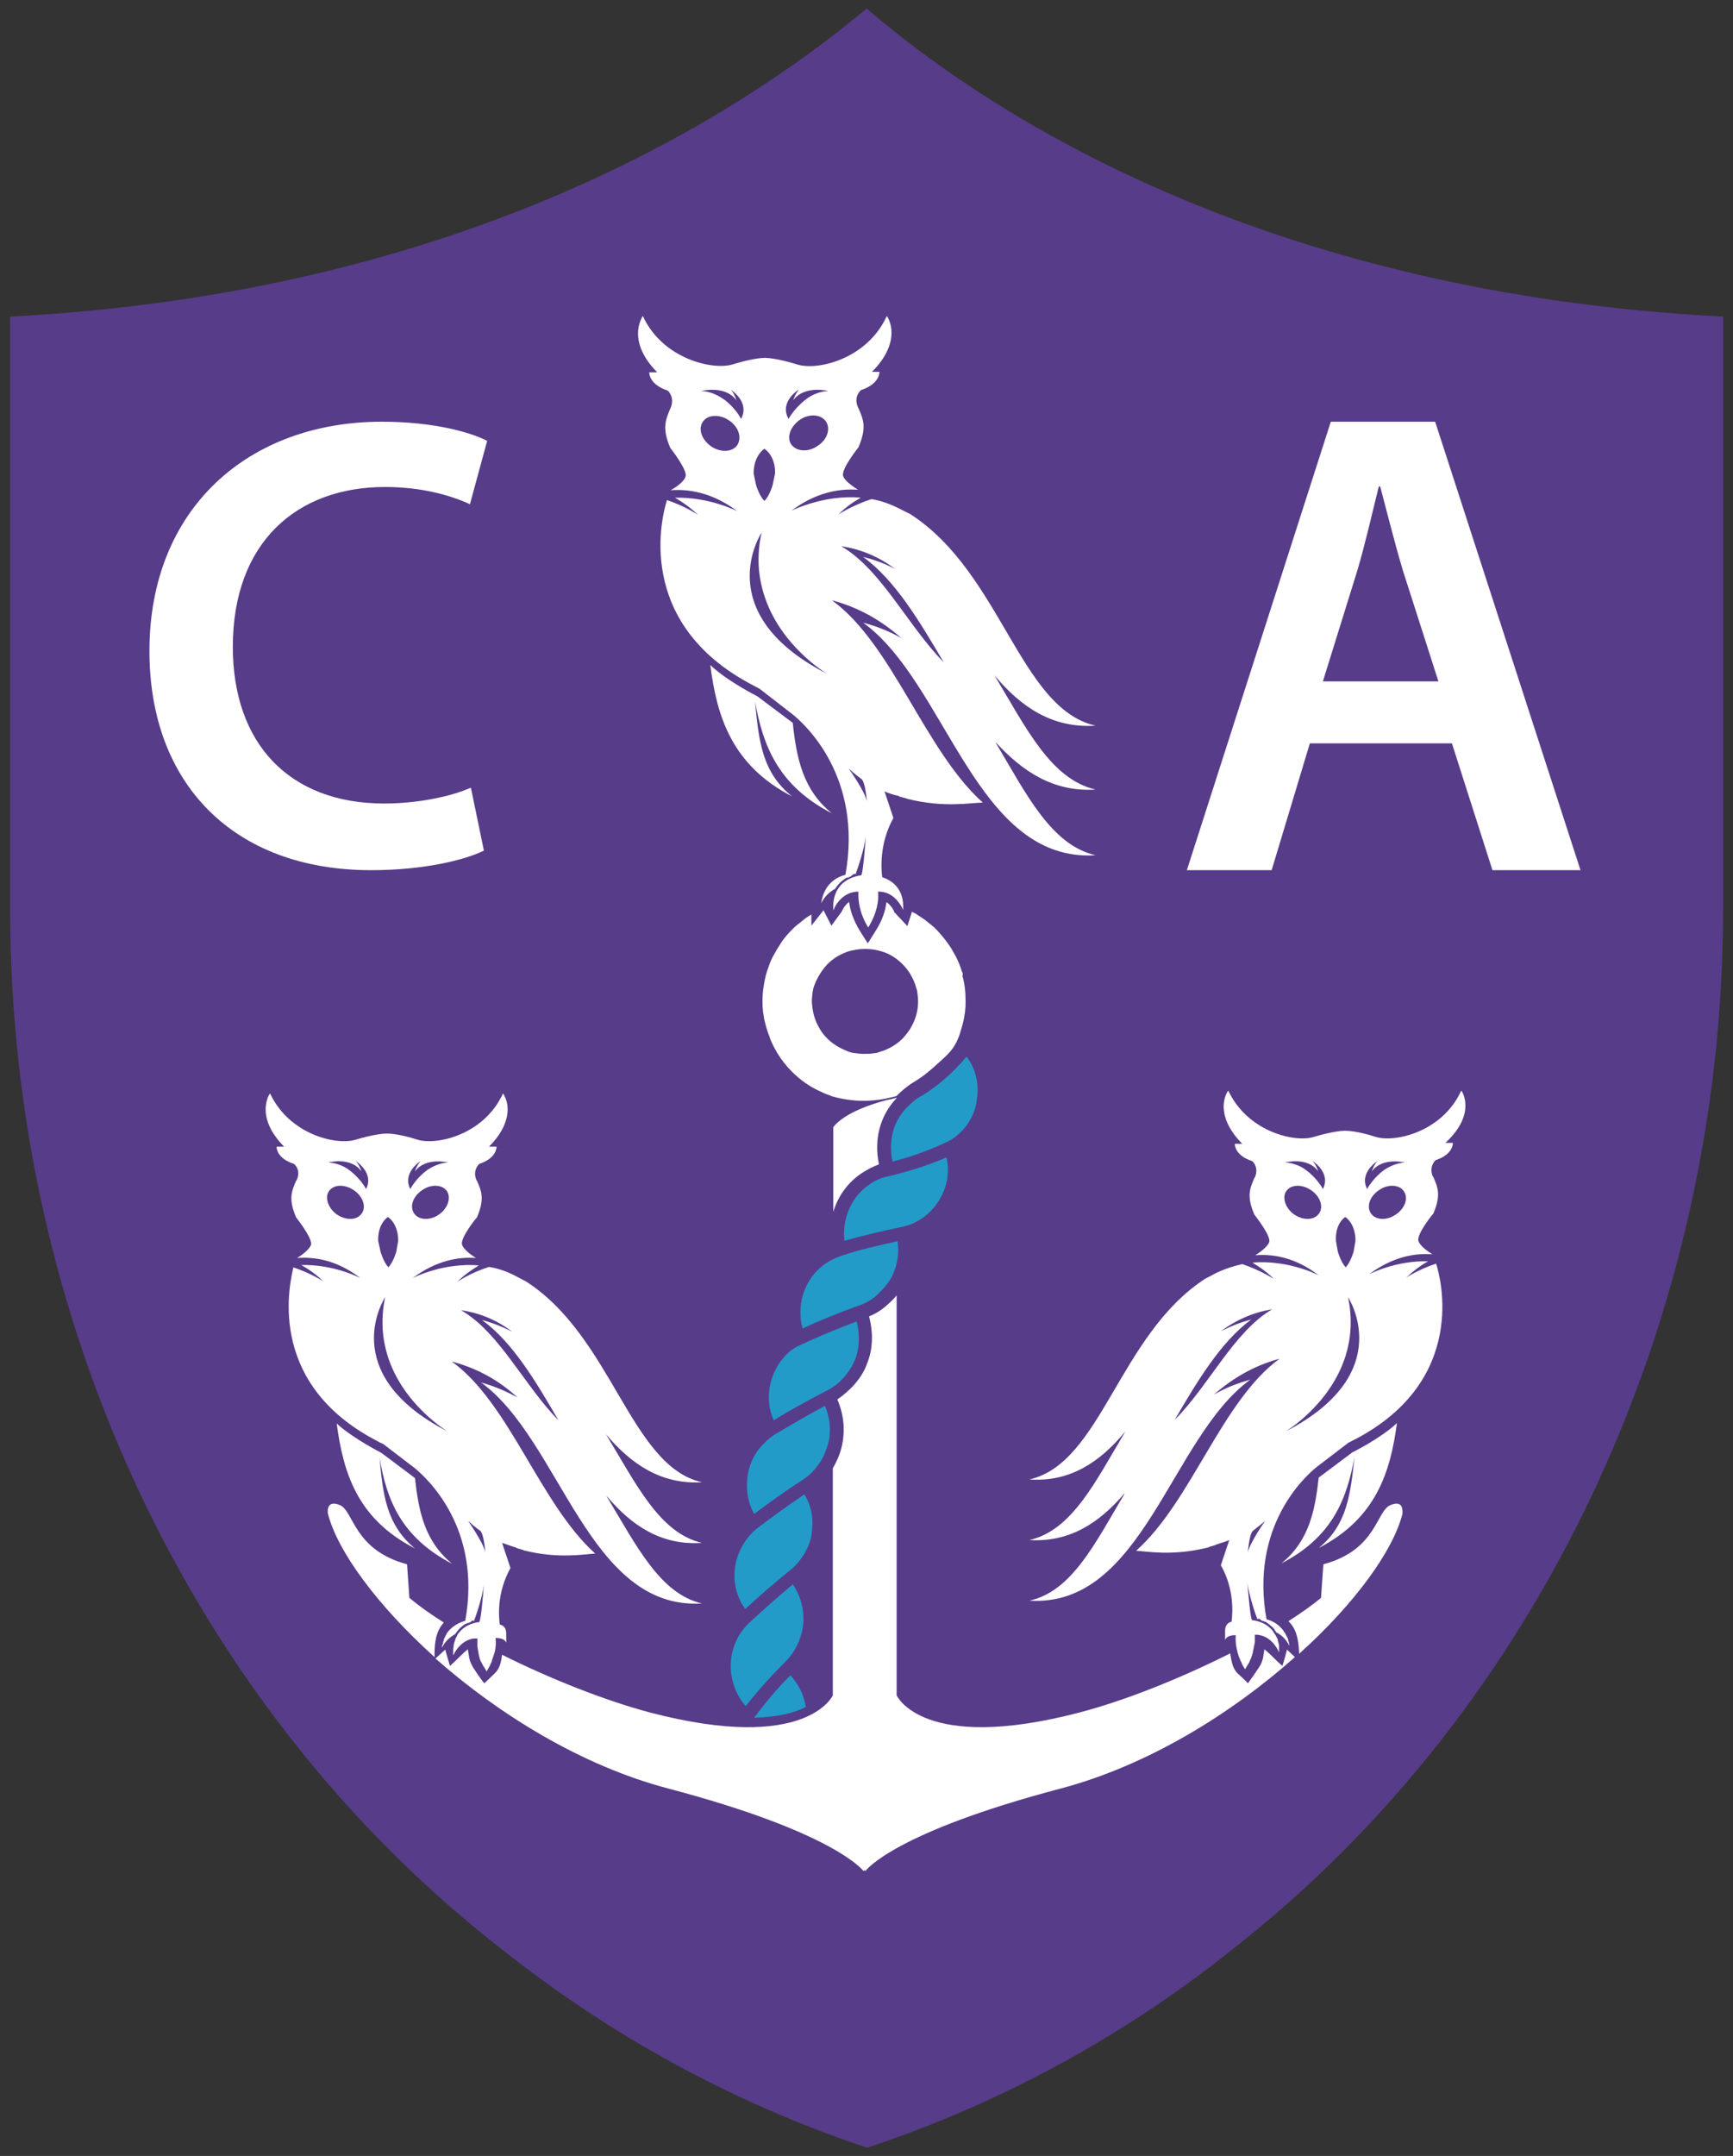
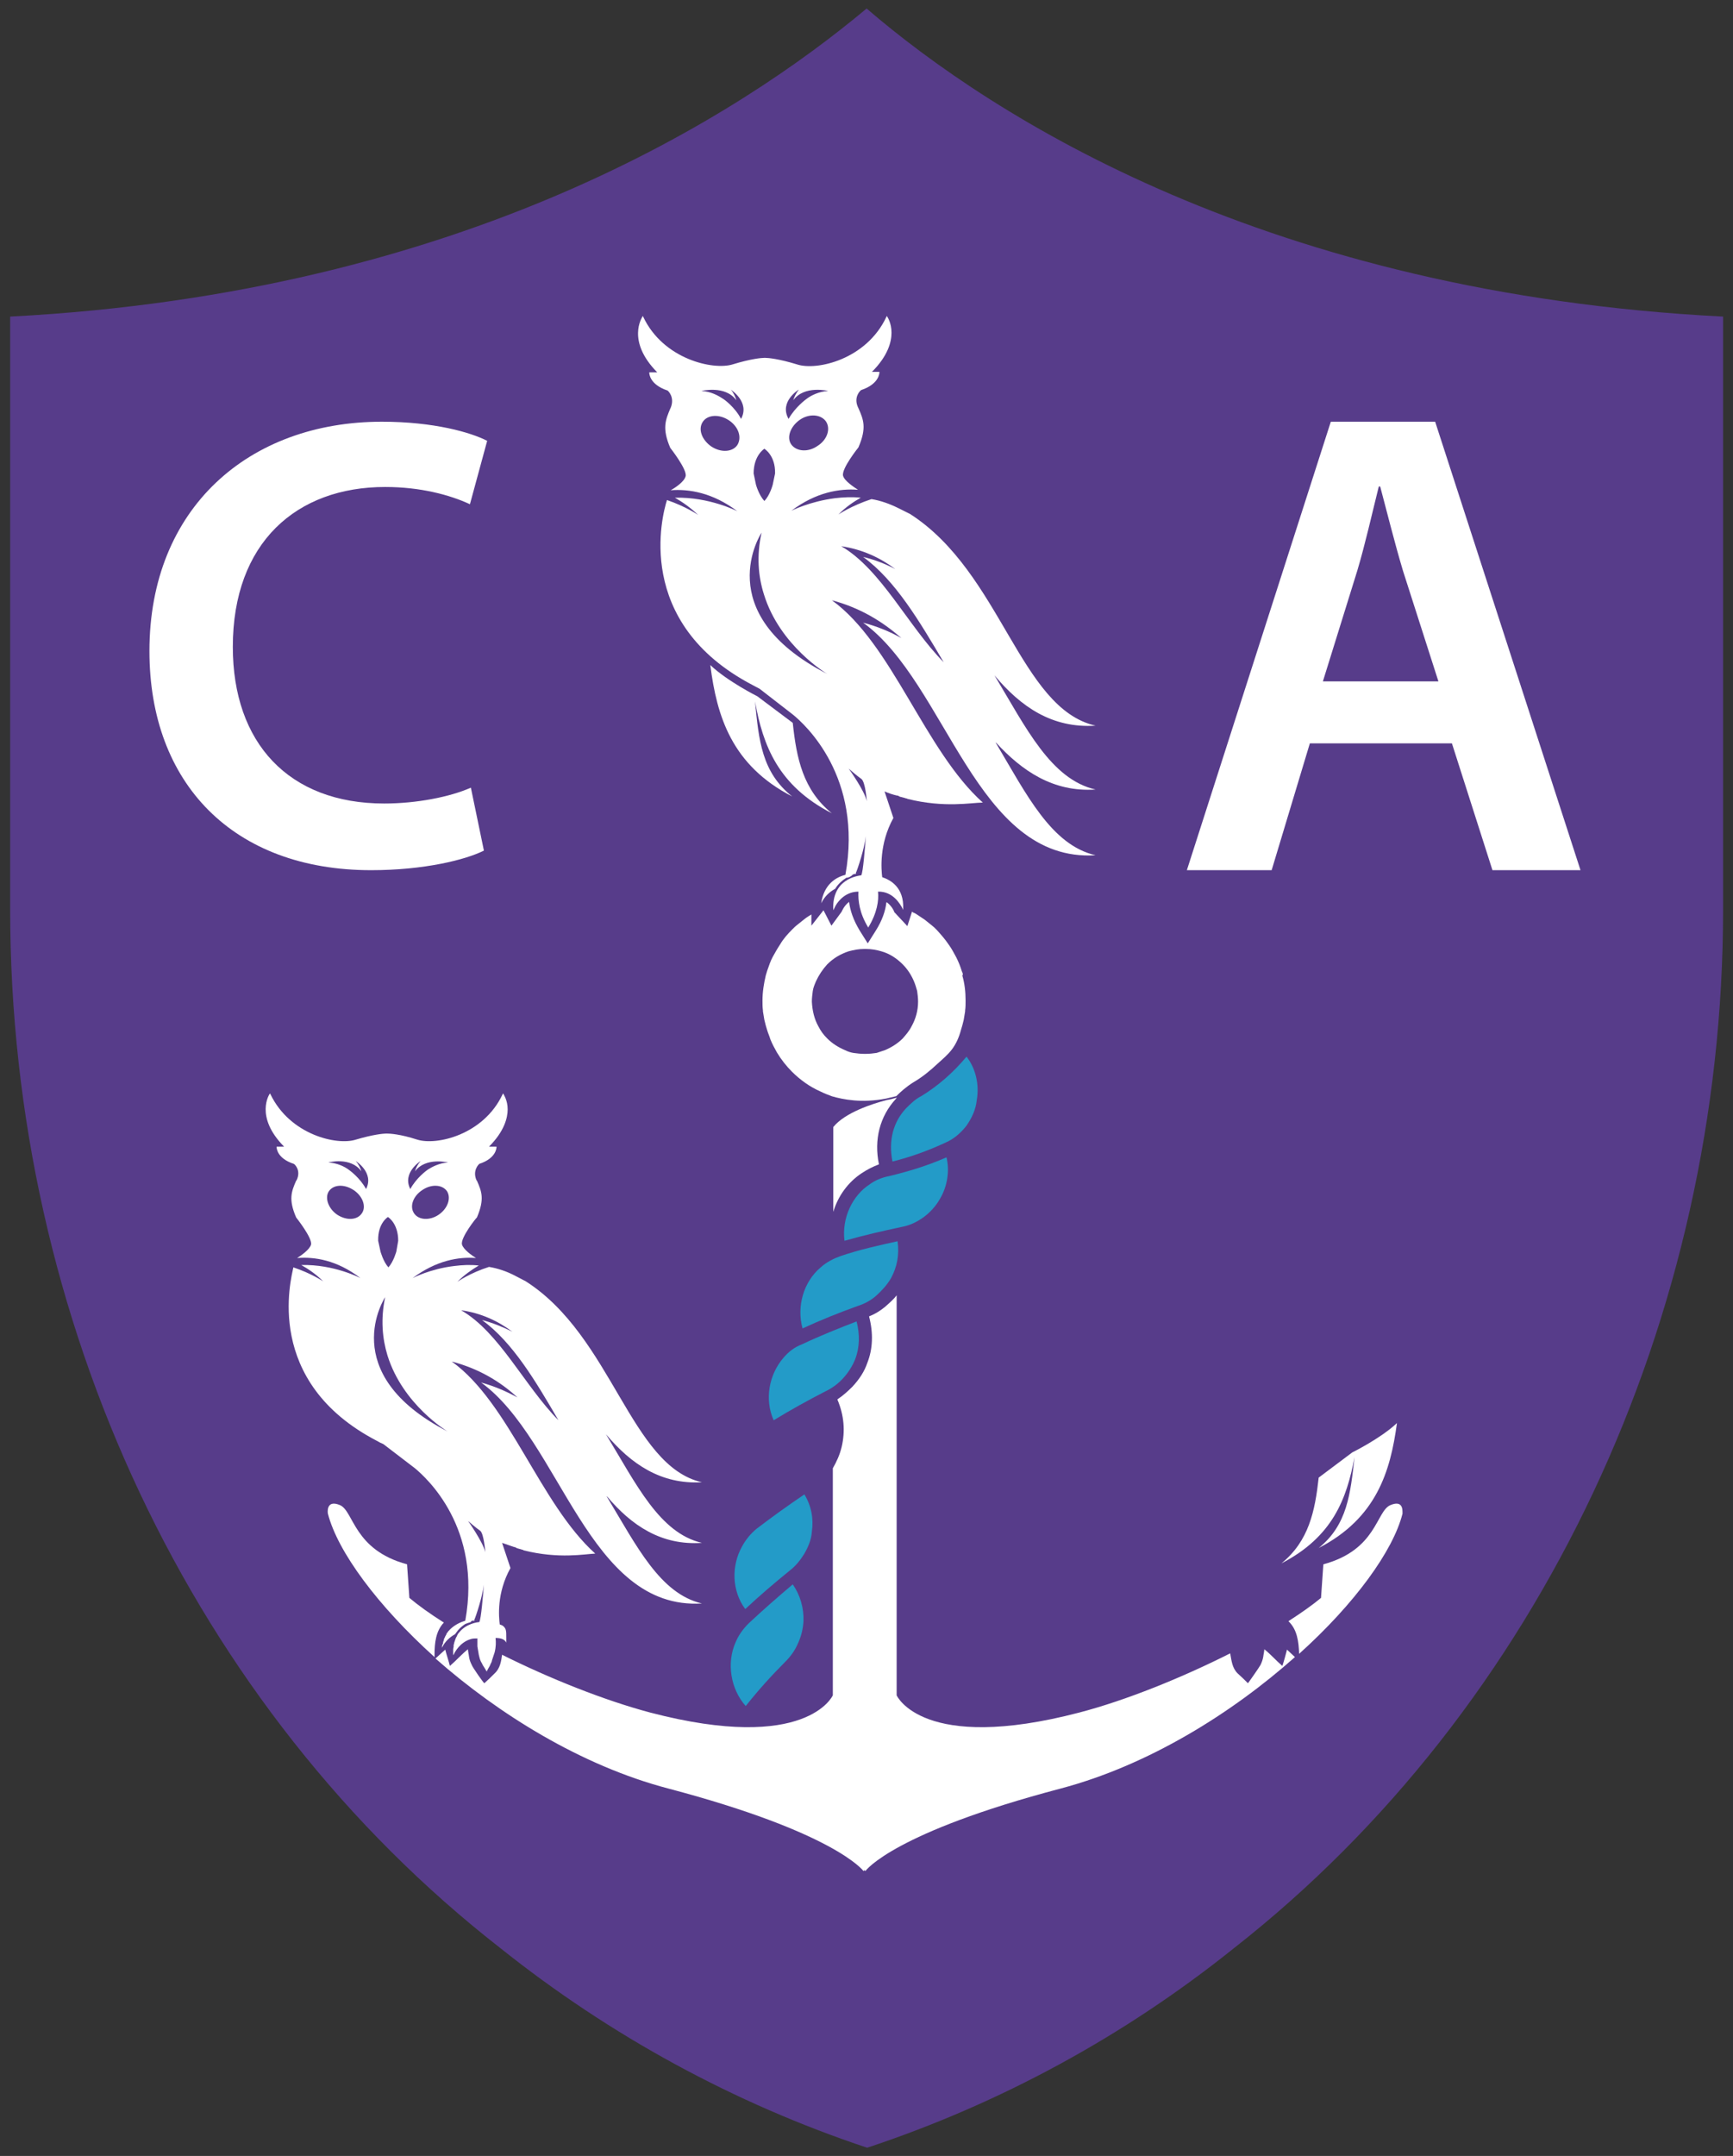
<svg xmlns="http://www.w3.org/2000/svg" xmlns:ns1="http://sodipodi.sourceforge.net/DTD/sodipodi-0.dtd" xmlns:ns2="http://www.inkscape.org/namespaces/inkscape" version="1.1" id="Layer_1" x="0px" y="0px" viewBox="0 0 1608.789 1999.999" xml:space="preserve" width="1608.789" height="1999.999" ns1:docname="ca-logo.svg" ns2:version="1.2.2 (732a01da63, 2022-12-09)">
  <rect x="0" y="0" width="1608.789" height="1999.999" fill="#333333" stroke="none" />
  <ns1:namedview id="namedview56" pagecolor="#ffffff" bordercolor="#000000" borderopacity="0.25" ns2:showpageshadow="2" ns2:pageopacity="0.0" ns2:pagecheckerboard="0" ns2:deskcolor="#d1d1d1" showgrid="false" ns2:zoom="0.2085965" ns2:cx="397.89737" ns2:cy="1184.1042" ns2:window-width="1920" ns2:window-height="1017" ns2:window-x="-8" ns2:window-y="-8" ns2:window-maximized="1" ns2:current-layer="Layer_1" />
  <defs id="defs106">
</defs>
  <style type="text/css" id="style2">
	.st0{fill:#FFFFFF;}
	.st1{fill:#573C8A;}
	.st2{fill:#239BC8;}
</style>
  <g id="g1619" transform="matrix(1.005,0,0,1.005,8.052,6.501)">
    <path id="Purple_Shield" class="st1" d="m 792.95,1976 v 0 C 669.908,1934.986 555.524,1872.553 454.356,1791.892 169.535,1569.96 1.377,1212.225 1.377,833.072 V 285.761 C 421.544,263.887 675.832,98.919 792.494,1.396 909.157,101.653 1163.445,264.343 1583.612,285.761 v 547.311 c 0,376.419 -168.158,736.887 -452.523,959.275 -100.713,80.661 -215.552,143.094 -338.139,183.652" style="stroke:none;stroke-width:4.557" />
    <g id="BOTTOM_OWL" transform="matrix(4.303,0,0,4.303,-15.849,-22.966)">
      <g id="g9">
        <path class="st0" d="m 284.9,335.9 c 12.4,-6.4 15.4,-16.4 16.8,-26.8 -3.5,3.3 -9.6,6.3 -9.6,6.3 l -7.2,5.4 c -0.8,7.2 -2.1,13.6 -8,18.4 11,-5.7 14,-13.8 15.7,-22.8 v 0 c -0.9,7.8 -1.5,14.5 -7.7,19.5 z" id="path7" />
      </g>
      <g id="g13">
-         <path class="st0" d="m 315.6,237.9 -0.1,-0.1 -0.1,0.2 c -4.1,8.7 -14.2,11 -18.3,9.7 -3.7,-1.2 -5.9,-1.3 -6.5,-1.3 v 0 c 0,0 0,0 -0.1,0 0,0 -0.1,0 -0.1,0 v 0 c -0.6,0 -2.8,0.2 -6.5,1.3 -4,1.3 -14.1,-1 -18.3,-9.7 l -0.1,-0.2 -0.1,0.1 c 0,0 -0.9,1.2 -0.9,3.3 0,1.8 0.7,4.7 4,8 h -1.6 v 0.1 c 0,0.1 0,2.4 3.7,3.6 0.2,0.1 1.5,1.4 0.6,3.5 l -0.1,0.1 c -1,2.3 -1.7,4 0,7.9 v 0 c 0,0 3.5,4.4 3.2,5.8 -0.3,1.1 -2.2,2.4 -3,2.9 3.7,-0.3 8.5,0.4 13.6,4.3 0,0 -3.8,-2 -9,-2.6 0.2,0.1 0.5,0.1 0.7,0.2 -0.2,-0.1 -0.5,-0.1 -0.7,-0.2 -1.6,-0.2 -3.4,-0.3 -5.2,-0.1 1.5,0.9 3.1,2 4.6,3.5 0,0 -2.7,-1.8 -6.8,-3.2 -1.8,0.4 -3.7,1 -5.6,1.9 -0.9,0.5 -1.7,0.9 -2.3,1.2 -18.6,12 -22.3,39.6 -37.8,43.1 8.8,0.6 15.2,-3.8 20.6,-10.3 -6.4,10.7 -11.4,21.2 -20.6,23.3 8.7,0.5 15,-3.7 20.4,-10 0,0 0,0.1 0,0.1 -6.3,10.6 -11.3,20.9 -20.4,22.9 24.4,1.5 30.3,-35 47.4,-47.4 -2.9,0.8 -5.4,1.8 -7.8,3.2 3.9,-3.4 8.5,-6.2 14.1,-7.7 -12.4,9 -18.9,30.6 -30.8,41.2 2.3,0.1 7.8,1.2 15.4,-0.7 v 0 c 0.1,0 0.2,0 0.2,-0.1 0.2,-0.1 0.4,-0.1 0.6,-0.2 0,0 0.1,0 0.1,0 0.2,-0.1 0.4,-0.1 0.6,-0.2 0,0 0,0 0,0 0.1,0 0.1,0 0.2,-0.1 0,0 0,0 0,0 0.1,0 0.1,0 0.2,-0.1 0,0 0.1,0 0.1,0 v 0 c 0.8,-0.3 1.7,-0.5 2.6,-0.9 l -1.8,5.4 c 3,5.3 2.5,10.5 2.3,12.1 -0.3,0.1 -0.6,0.2 -0.8,0.4 -0.2,0.2 -0.4,0.5 -0.5,0.8 -0.1,0.4 -0.1,0.9 -0.1,1.6 0,0.3 0,0.6 0,0.9 0,0.1 0,0.2 0,0.2 0,0 0,0 0,0 0.3,-0.6 0.9,-1 2.3,-1 -0.1,1 0,2.3 0.4,3.7 0,0 0,0.1 0,0.1 0.1,0.3 0.2,0.6 0.3,0.9 0,0.1 0.1,0.2 0.1,0.2 0.1,0.3 0.2,0.6 0.4,0.9 0,0.1 0.1,0.2 0.1,0.3 0.2,0.4 0.4,0.8 0.7,1.2 0.2,-0.3 0.4,-0.7 0.6,-1 0.1,-0.1 0.1,-0.2 0.2,-0.3 0.1,-0.2 0.2,-0.4 0.3,-0.7 0.1,-0.1 0.1,-0.3 0.2,-0.4 0.1,-0.2 0.1,-0.4 0.2,-0.6 0,-0.1 0.1,-0.3 0.1,-0.4 0.1,-0.2 0.1,-0.4 0.1,-0.5 0,-0.1 0.1,-0.3 0.1,-0.4 0,-0.2 0.1,-0.3 0.1,-0.5 0,-0.1 0,-0.2 0.1,-0.4 0,-0.2 0,-0.3 0.1,-0.5 0,-0.1 0,-0.2 0,-0.3 0,-0.2 0,-0.3 0,-0.4 0,-0.1 0,-0.2 0,-0.3 0,0 0,0 0,0 v 0 c 0,-0.2 0,-0.5 0,-0.7 0.4,0 0.7,0 1.1,0.1 0,0 0,0 0,0 2.9,0.6 4.1,3.7 4.1,3.7 0,-0.4 0,-0.7 0,-1 0,-0.1 0,-0.2 0,-0.3 0,-0.2 0,-0.4 -0.1,-0.6 0,-0.1 0,-0.2 -0.1,-0.3 0,-0.2 -0.1,-0.4 -0.1,-0.5 0,-0.1 0,-0.2 -0.1,-0.3 -0.1,-0.2 -0.2,-0.4 -0.3,-0.6 -0.1,-0.1 -0.1,-0.2 -0.2,-0.3 -0.1,-0.1 -0.1,-0.2 -0.2,-0.3 -0.1,-0.1 -0.1,-0.2 -0.2,-0.3 0,-0.1 -0.1,-0.1 -0.1,-0.2 -0.1,-0.1 -0.2,-0.2 -0.3,-0.3 0,0 0,0 0,0 v 0 c -1.6,-1.7 -3.8,-1.9 -4.1,-1.9 -0.4,-0.6 -0.8,-5.7 -1,-8 0.3,2.4 1.7,6.8 2.1,7.6 0,0 -0.1,0 -0.1,0 v 0.1 c 0,0 0.1,0 0.1,0 0.1,0 0.1,0 0.2,0 0,0 0.1,0 0.1,0 0,0 0.1,0 0.1,0 0,0 0.1,0 0.1,0 0,0 0.1,0 0.1,0.1 0,0 0.1,0 0.1,0.1 0,0 0.1,0 0.1,0.1 0.1,0 0.1,0 0.2,0.1 0,0 0.1,0 0.1,0 0.1,0 0.1,0.1 0.2,0.1 0,0 0.1,0 0.1,0 0.1,0 0.1,0.1 0.2,0.1 0,0 0,0 0.1,0 0.1,0 0.2,0.1 0.2,0.1 0,0 0,0 0,0 0.5,0.3 0.9,0.7 1.4,1.1 v 0 c 0.1,0.1 0.3,0.3 0.4,0.5 0.1,0.2 0.3,0.4 0.4,0.6 1.2,0.6 2.2,1.6 2.8,2.9 0,-0.3 -0.1,-0.5 -0.1,-0.8 0,-0.1 0,-0.1 -0.1,-0.2 0,-0.2 -0.1,-0.3 -0.1,-0.5 0,-0.1 -0.1,-0.2 -0.1,-0.2 -0.1,-0.1 -0.1,-0.3 -0.2,-0.4 0,-0.1 -0.1,-0.1 -0.1,-0.2 -0.1,-0.2 -0.1,-0.3 -0.2,-0.4 0,0 0,-0.1 -0.1,-0.1 -0.3,-0.6 -0.7,-1 -1.1,-1.4 0,0 0,0 0,0 -0.9,-0.8 -1.9,-1.3 -2.8,-1.5 -3.6,-20 8.3,-30.7 10.8,-32.7 l 6.8,-5.2 c 0.5,-0.2 0.9,-0.5 1.4,-0.7 24.3,-12.7 18.4,-34.7 17.4,-37.7 -3.9,1.3 -6.4,3 -6.4,3 1.6,-1.5 3.2,-2.7 4.7,-3.5 -7.1,-0.2 -12.7,2.8 -12.7,2.8 5.1,-3.8 9.9,-4.6 13.6,-4.3 -0.8,-0.5 -2.7,-1.8 -3,-2.9 -0.4,-1.4 3.1,-5.8 3.2,-5.8 v 0 c 1.7,-4 1,-5.6 0,-7.9 l -0.1,-0.1 c -0.9,-2.1 0.5,-3.4 0.6,-3.5 3.7,-1.2 3.7,-3.5 3.7,-3.6 V 249 h -1.6 c 6.8,-6.3 3.5,-11.1 3.5,-11.1 z M 254,308.4 c 4.9,-8.4 9.9,-16.7 16.4,-21.5 -2.4,0.6 -4.5,1.5 -6.5,2.5 3.1,-2.3 6.7,-4 11,-4.7 -8.2,4.8 -13.6,16.4 -20.9,23.7 z m 15.7,28.4 c 0,0 0.3,-4 1.1,-4.6 0.8,-0.6 2.6,-2.1 2.6,-2.1 0,0 -3.2,4.5 -3.7,6.7 z m 20.9,-71.9 v 0 0 0 0 c 0,0 2.2,1.3 2.2,5.1 l -0.4,2.3 c 0,0 -0.6,2.2 -1.7,3.4 v 0 c 0,0 0,0 0,0 0,0 0,0 0,0 v 0 c -1.1,-1.2 -1.7,-3.4 -1.7,-3.4 l -0.4,-2.3 c -0.2,-3.8 2,-5.1 2,-5.1 z m -5.8,-9.8 c -0.2,-0.7 -0.6,-1.5 -1.2,-2.2 0,0 4,2.5 2.2,6 -1.3,-2.4 -3.5,-4 -3.8,-4.2 -0.8,-0.6 -2.4,-1.4 -4.3,-1.5 0,0 4.8,-1.3 7.1,1.9 z m 0.2,9 c -1,1.5 -3.3,1.6 -5.3,0.3 -1.9,-1.3 -2.7,-3.6 -1.8,-5 1,-1.5 3.3,-1.6 5.3,-0.3 2,1.3 2.8,3.6 1.8,5 z m -7.2,46.8 c 0,0 9.6,-5.7 12.9,-16.3 1.1,-3.6 1.5,-7.8 0.5,-12.5 0,0 10.8,16.3 -13.4,28.8 z m 19.7,-58 c -0.6,0.7 -1,1.5 -1.2,2.2 2.3,-3.1 7.1,-1.9 7.1,-1.9 -1.9,0.1 -3.5,1 -4.3,1.5 -0.3,0.2 -2.5,1.8 -3.8,4.2 -1.8,-3.5 2.2,-6 2.2,-6 z m 3.9,11.5 c -1.9,1.3 -4.3,1.2 -5.3,-0.3 -1,-1.5 -0.2,-3.7 1.8,-5 1.9,-1.3 4.3,-1.2 5.3,0.3 1,1.5 0.2,3.7 -1.8,5 z" id="path11" />
-       </g>
+         </g>
      <g id="g17">
        <path class="st0" d="m 300.3,326.7 c -3.1,1.3 -2.9,9.6 -14.4,12.7 l -0.5,7.2 c -1.8,1.5 -4.2,3.2 -7,5 1.9,1.8 2.2,4.4 2.3,7 11.9,-10.7 20.2,-22.1 22.2,-30.1 -0.1,0 0.5,-3.1 -2.6,-1.8 z" id="path15" />
      </g>
      <g id="g21">
-         <path class="st0" d="m 98.9,339.3 c -5.9,-4.8 -7.2,-11.2 -8,-18.4 l -7.2,-5.4 c 0,0 -6.1,-3.1 -9.6,-6.3 1.4,10.4 4.3,20.4 16.8,26.8 -6.2,-5.1 -6.9,-11.7 -7.6,-19.5 v 0 c 1.5,9 4.6,17.1 15.6,22.8 z" id="path19" />
-       </g>
+         </g>
      <g id="g25">
        <path class="st0" d="m 82.7,312.9 c 0.5,0.3 0.9,0.5 1.4,0.7 l 6.8,5.2 c 2.4,2 14.4,12.7 10.8,32.7 -1,0.3 -2.1,0.8 -3.1,1.7 0,0 0,0 0,0 -0.1,0.1 -0.2,0.2 -0.3,0.3 0,0 0,0.1 -0.1,0.1 -0.1,0.1 -0.2,0.2 -0.3,0.4 0,0 -0.1,0.1 -0.1,0.1 -0.1,0.1 -0.1,0.2 -0.2,0.4 0,0.1 -0.1,0.1 -0.1,0.2 -0.1,0.1 -0.1,0.2 -0.2,0.4 0,0.1 -0.1,0.1 -0.1,0.2 -0.1,0.1 -0.1,0.3 -0.1,0.4 0,0.1 -0.1,0.1 -0.1,0.2 0,0.1 -0.1,0.3 -0.1,0.5 0,0.1 0,0.1 -0.1,0.2 -0.1,0.2 -0.1,0.5 -0.1,0.7 0.6,-1.3 1.7,-2.3 2.8,-2.9 0.2,-0.3 0.4,-0.5 0.6,-0.8 0.5,-0.6 1,-1 1.6,-1.4 0,0 0,0 0,0 0.1,0 0.2,-0.1 0.2,-0.1 0,0 0,0 0.1,0 0.1,0 0.1,-0.1 0.2,-0.1 0,0 0.1,0 0.1,0 0.1,0 0.1,-0.1 0.2,-0.1 0,0 0.1,0 0.1,0 0.1,0 0.1,0 0.2,-0.1 0,0 0.1,0 0.1,-0.1 0,0 0.1,0 0.1,-0.1 0,0 0.1,0 0.1,-0.1 0,0 0.1,0 0.1,0 0.1,0 0.1,0 0.1,0 0,0 0.1,0 0.1,0 0.1,0 0.1,0 0.2,0 0,0 0.1,0 0.1,0 v -0.1 c 0,0 0,0 -0.1,0 0.4,-0.8 1.8,-5.2 2.1,-7.6 -0.2,2.3 -0.6,7.4 -1,8 -0.3,0 -2.8,0.3 -4.3,2.2 v 0 c 0,0 0,0 0,0 -0.2,0.2 -0.4,0.5 -0.5,0.8 0,0.1 -0.1,0.1 -0.1,0.2 -0.1,0.1 -0.1,0.2 -0.2,0.4 0,0.1 -0.1,0.2 -0.1,0.3 0,0.1 -0.1,0.2 -0.1,0.3 -0.1,0.2 -0.1,0.5 -0.2,0.7 0,0.1 0,0.2 0,0.3 0,0.2 -0.1,0.4 -0.1,0.7 0,0.1 0,0.2 0,0.3 0,0.3 0,0.7 0,1 0,0 0,0 0,-0.1 0,0 0,0 0,0 0,0 0,-0.1 0.1,-0.1 0,0 0,0 0,0 0.3,-0.7 1.4,-2.6 3.5,-3.3 0.5,-0.2 1,-0.2 1.6,-0.2 0,0.5 0,1.1 0,1.7 0,0 0,0 0,0 0.1,0.6 0.2,1.2 0.3,1.8 0,0.1 0.1,0.3 0.1,0.4 0,0.1 0.1,0.3 0.1,0.4 0.1,0.2 0.1,0.4 0.2,0.5 0,0.1 0.1,0.3 0.2,0.4 0.1,0.2 0.2,0.4 0.3,0.6 0.1,0.1 0.1,0.2 0.2,0.3 0.2,0.3 0.4,0.7 0.6,1 0.2,-0.4 0.4,-0.8 0.6,-1.1 0,-0.1 0.1,-0.1 0.1,-0.2 0.1,-0.3 0.3,-0.6 0.4,-0.9 0,0 0,-0.1 0,-0.1 0.1,-0.3 0.2,-0.6 0.3,-0.9 0,0 0,0 0,0 0.1,-0.3 0.2,-0.6 0.3,-0.9 v 0 0 c 0.3,-1.2 0.3,-2.2 0.2,-3.1 1.4,0 2,0.4 2.3,1 0,0 0,0 0,0 0,-0.1 0,-0.2 0,-0.2 0,-0.3 0,-0.6 0,-0.9 0,-0.7 0,-1.2 -0.1,-1.6 -0.1,-0.4 -0.3,-0.6 -0.5,-0.8 -0.2,-0.2 -0.5,-0.3 -0.8,-0.4 -0.2,-1.6 -0.7,-6.7 2.3,-12.1 l -1.8,-5.4 c 0.9,0.3 1.7,0.6 2.6,0.9 v 0 c 0,0 0.1,0 0.1,0 0.1,0 0.1,0 0.2,0.1 0,0 0,0 0,0 0.1,0 0.1,0 0.2,0.1 0,0 0,0 0,0 0.2,0.1 0.4,0.1 0.6,0.2 0,0 0.1,0 0.1,0 0.2,0.1 0.4,0.1 0.6,0.2 0.1,0 0.2,0 0.2,0.1 v 0 c 7.6,1.9 13.1,0.8 15.4,0.7 -11.9,-10.7 -18.4,-32.3 -30.8,-41.2 5.7,1.5 10.3,4.2 14.1,7.7 -2.4,-1.3 -4.9,-2.4 -7.8,-3.2 17.1,12.4 23,48.9 47.4,47.4 -9,-2.1 -14,-12.3 -20.4,-22.9 0,0 0,-0.1 0,-0.1 5.3,6.3 11.7,10.6 20.4,10 -9.1,-2.1 -14.1,-12.6 -20.6,-23.3 5.4,6.4 11.8,10.8 20.6,10.3 -15.4,-3.5 -19.2,-31.2 -37.8,-43.1 -0.6,-0.3 -1.3,-0.7 -2.3,-1.2 -1.9,-1 -3.8,-1.6 -5.6,-1.9 -4.1,1.3 -6.8,3.2 -6.8,3.2 1.5,-1.5 3.1,-2.6 4.6,-3.5 -1.8,-0.2 -3.6,-0.1 -5.2,0.1 -0.2,0.1 -0.5,0.1 -0.7,0.2 0.2,-0.1 0.5,-0.1 0.7,-0.2 -5.2,0.6 -9,2.6 -9,2.6 5.1,-3.8 9.9,-4.6 13.6,-4.3 -0.8,-0.5 -2.7,-1.8 -3,-2.9 -0.4,-1.4 3.1,-5.8 3.2,-5.8 v 0 c 1.7,-4 1,-5.6 0,-7.9 l -0.1,-0.1 c -0.9,-2.1 0.5,-3.4 0.6,-3.5 3.7,-1.2 3.7,-3.5 3.7,-3.6 v -0.1 h -1.6 c 3.3,-3.3 4,-6.2 4,-8 0,-2 -0.9,-3.2 -0.9,-3.3 l -0.1,-0.1 -0.1,0.2 c -4.1,8.7 -14.2,11 -18.3,9.7 -3.7,-1.2 -5.9,-1.3 -6.5,-1.3 v 0 c 0,0 0,0 -0.1,0 -0.1,0 -0.1,0 -0.1,0 v 0 c -0.6,0 -2.8,0.2 -6.5,1.3 -4,1.3 -14.1,-1 -18.3,-9.7 l -0.1,-0.2 -0.1,0.1 c 0,0 -3.3,4.8 3.1,11.3 h -1.6 v 0.1 c 0,0.1 0,2.4 3.7,3.6 0.2,0.1 1.6,1.4 0.6,3.5 l -0.1,0.1 c -1,2.3 -1.7,4 0,7.9 v 0 c 0,0 3.5,4.4 3.2,5.8 -0.3,1.1 -2.2,2.4 -3,2.9 3.7,-0.3 8.5,0.4 13.6,4.3 0,0 -5.7,-3 -12.7,-2.8 1.6,0.9 3.2,2 4.7,3.5 0,0 -2.5,-1.7 -6.4,-3 -0.5,2.5 -6.5,24.5 17.9,37.2 z m 22.2,19.3 c 0.8,0.6 1.1,4.6 1.1,4.6 -0.5,-2.2 -3.7,-6.7 -3.7,-6.7 0,0 1.7,1.5 2.6,2.1 z m 6.9,-42.7 c -2,-1 -4.2,-1.9 -6.5,-2.5 6.6,4.8 11.5,13.1 16.4,21.5 -7.3,-7.4 -12.7,-18.9 -20.9,-23.6 4.3,0.6 7.9,2.3 11,4.6 z M 96,264.4 c -1.9,1.3 -4.3,1.2 -5.3,-0.3 -1,-1.5 -0.2,-3.7 1.8,-5 1.9,-1.3 4.3,-1.2 5.3,0.3 0.9,1.5 0.1,3.7 -1.8,5 z m -3.9,-11.5 c -0.6,0.7 -1,1.5 -1.2,2.2 2.3,-3.1 7.1,-1.9 7.1,-1.9 -1.9,0.1 -3.5,1 -4.3,1.5 -0.3,0.2 -2.5,1.8 -3.8,4.2 -1.8,-3.5 2.2,-6 2.2,-6 z m -7,12 v 0 0 0 0 c 0,0 2.2,1.3 2.2,5.1 l -0.4,2.3 c 0,0 -0.6,2.2 -1.7,3.4 v 0 c 0,0 0,0 0,0 0,0 0,0 0,0 v 0 c -1.1,-1.2 -1.7,-3.4 -1.7,-3.4 L 83,270 c -0.1,-3.8 2.1,-5.1 2.1,-5.1 z m -0.6,17.2 c -1,4.7 -0.6,8.9 0.5,12.5 3.3,10.6 12.9,16.3 12.9,16.3 C 73.7,298.4 84.5,282.1 84.5,282.1 Z m -5.1,-27 c -0.2,-0.7 -0.6,-1.5 -1.2,-2.2 0,0 4,2.5 2.2,6 -1.3,-2.4 -3.5,-4 -3.8,-4.2 -0.8,-0.6 -2.4,-1.4 -4.3,-1.5 0,0 4.8,-1.3 7.1,1.9 z m 0.1,9 c -1,1.5 -3.3,1.6 -5.3,0.3 -1.9,-1.3 -2.7,-3.6 -1.8,-5 1,-1.5 3.3,-1.6 5.3,-0.3 2,1.3 2.8,3.6 1.8,5 z" id="path23" />
      </g>
      <g id="g29">
        <path class="st0" d="m 97.1,351.9 c -3,-1.9 -5.5,-3.7 -7.4,-5.3 l -0.5,-7.2 C 77.7,336.3 77.8,328 74.8,326.7 c -3.1,-1.3 -2.6,1.8 -2.6,1.8 2.1,8.2 10.7,19.8 22.9,30.8 0,-0.2 0,-0.4 0,-0.5 0,-2.6 0.3,-5.1 2,-6.9 z" id="path27" />
      </g>
      <g id="g33">
        <path class="st0" d="m 277.1,361.2 c -1.3,-1.1 -2.5,-2.5 -3.9,-3.6 0.1,0.1 -0.2,1.4 -0.2,1.6 -0.1,0.6 -0.3,1.2 -0.6,1.8 -0.2,0.4 -2.7,4 -2.7,3.9 -0.7,-0.7 -1.4,-1.4 -2.2,-2.1 -1.2,-1.2 -1.3,-2.7 -1.6,-4.3 -10.3,5.2 -22.4,10.1 -32.4,12.7 -33.7,8.8 -39.2,-3.7 -39.2,-3.7 v -85.8 c -0.6,0.8 -1.4,1.5 -2.3,2.3 0,0 0,0 -0.1,0.1 -1.1,0.9 -2.2,1.6 -3.5,2.1 0,0 0,0.1 0,0.1 0.9,3.5 0.8,6.9 -0.4,9.9 -0.6,1.8 -1.7,3.5 -3.2,5.1 -1,1 -2,1.9 -3.2,2.7 0,0 0,0 0,0.1 1.4,3.3 1.7,6.7 0.9,10.1 -0.4,1.7 -1.1,3.2 -1.9,4.6 v 48.7 c 0,0 -5.5,12.5 -39.2,3.7 -9.8,-2.6 -21.6,-7.3 -31.8,-12.4 -0.2,1.4 -0.4,2.9 -1.6,4 -0.7,0.7 -1.4,1.4 -2.2,2.1 -0.1,0.1 -2.6,-3.5 -2.7,-3.9 -0.3,-0.6 -0.5,-1.1 -0.6,-1.8 0,-0.2 -0.3,-1.5 -0.2,-1.6 -1.4,1.1 -2.5,2.4 -3.9,3.6 -0.3,-1.2 -0.7,-2.3 -1,-3.5 l -2.1,1.9 c 13.5,11.9 31.3,23 50,27.9 35.6,9.4 41.7,17.5 41.9,17.7 0,0 0.1,-0.1 0.2,-0.2 0.1,0.1 0.2,0.2 0.2,0.2 0.1,-0.2 6.2,-8.3 41.9,-17.7 18.9,-5 36.8,-16.2 50.3,-28.2 l -1.7,-1.6 c -0.3,1.1 -0.6,2.3 -1,3.5 z" id="path31" />
      </g>
    </g>
    <g id="ROPE" transform="matrix(4.303,0,0,4.303,-15.849,-22.966)">
      <g id="g72">
        <g id="g38">
          <path class="st2" d="m 196.3,241.6 c -2.7,2.9 -3.8,6.8 -2.9,11.4 4,-1 7.9,-2.4 11.9,-4.3 1.6,-0.8 2.9,-2 4,-3.4 1.1,-1.6 2,-3.4 2.2,-5.5 0.6,-3.4 -0.3,-6.9 -2.2,-9.3 -2.9,3.5 -6.2,6.3 -9.6,8.4 -1.4,0.7 -2.4,1.7 -3.4,2.7 z" id="path36" />
        </g>
        <g id="g42">
          <path class="st2" d="m 188.5,257.9 c -3.7,2.4 -6,7.2 -5.4,12.1 4.2,-1.2 8.2,-2.1 12.4,-3 1.6,-0.3 3.1,-1 4.5,-2 1.4,-1 2.7,-2.4 3.6,-4 1.6,-2.7 2.1,-6 1.4,-8.9 -4.1,1.8 -8.1,3 -12.2,4 -1.6,0.3 -3.1,0.9 -4.3,1.8 z" id="path40" />
        </g>
        <g id="g46">
          <path class="st2" d="m 178,275.7 c -3.7,3.1 -5.2,8.4 -3.9,13.1 3.9,-1.8 7.9,-3.4 11.8,-4.8 1.6,-0.5 3,-1.3 4.1,-2.3 1.2,-1.1 2.3,-2.3 3.1,-3.7 1.3,-2.4 1.8,-5 1.4,-7.9 -4.1,0.9 -8.2,1.8 -12.3,3.2 -1.4,0.5 -3,1.3 -4.2,2.4 z" id="path44" />
        </g>
        <g id="g50">
          <path class="st2" d="m 170,295.1 c -3.1,3.6 -4.1,8.9 -2.1,13.4 3.6,-2.2 7.4,-4.3 11.1,-6.2 1.5,-0.7 2.8,-1.7 3.8,-2.8 1.1,-1.2 2,-2.6 2.6,-4.1 1,-2.6 1,-5.4 0.3,-8.1 -3.9,1.5 -7.9,3.1 -11.7,4.9 -1.6,0.6 -2.9,1.6 -4,2.9 z" id="path48" />
        </g>
        <g id="g54">
-           <path class="st2" d="m 164.4,315.1 c -2.7,3.9 -3,9.3 -0.7,13.5 3.5,-2.6 6.8,-5 10.4,-7.3 1.4,-0.9 2.5,-2 3.4,-3.3 1,-1.3 1.6,-2.8 2.1,-4.5 0.7,-2.7 0.4,-5.5 -0.7,-8.1 -3.7,2 -7.3,4.1 -11,6.3 -1.3,0.9 -2.5,2.1 -3.5,3.4 z" id="path52" />
-         </g>
+           </g>
        <g id="g58">
          <path class="st2" d="m 161.1,335.6 c -2.3,4.1 -2.2,9.5 0.7,13.4 3.1,-2.9 6.4,-5.7 9.6,-8.3 1.3,-1 2.3,-2.3 3.1,-3.6 0.8,-1.4 1.5,-3 1.6,-4.7 0.4,-2.8 -0.1,-5.5 -1.6,-8 -3.4,2.3 -6.9,4.8 -10.3,7.4 -1.2,1 -2.3,2.3 -3.1,3.8 z" id="path56" />
        </g>
        <g id="g62">
          <path class="st2" d="m 159.7,356.2 c -1.9,4.3 -1.1,9.9 2.2,13.6 2.7,-3.4 5.5,-6.5 8.5,-9.5 1.2,-1.2 2.1,-2.5 2.7,-3.9 0.7,-1.5 1.1,-3.1 1.2,-4.8 0.1,-2.8 -0.7,-5.6 -2.3,-7.9 -3.2,2.7 -6.4,5.5 -9.5,8.4 -1.2,1.2 -2.2,2.6 -2.8,4.1 z" id="path60" />
        </g>
        <g id="g70">
          <g id="g68">
            <g id="g66">
-               <path class="st2" d="m 174.8,370 c -0.4,-2.5 -1.5,-4.8 -3.3,-6.8 -2.8,2.8 -5.3,5.8 -7.8,9.1 5.2,-0.1 8.8,-1.1 11.1,-2.3 z" id="path64" />
-             </g>
+               </g>
          </g>
        </g>
      </g>
    </g>
    <g id="TOP_OWL" transform="matrix(4.303,0,0,4.303,-15.849,-22.966)">
      <g id="g77">
        <path class="st0" d="m 180.7,245.6 v 18.2 c 1,-3.4 3.2,-6.4 6.1,-8.3 1.2,-0.8 2.4,-1.4 3.7,-1.9 -1.1,-5.3 0.2,-10.3 3.6,-14 0.1,-0.1 0.1,-0.2 0.2,-0.2 v -0.1 c -0.7,0.2 -1.4,0.4 -2.1,0.5 -3.1,0.8 -9,2.7 -11.5,5.8 z" id="path75" />
      </g>
      <g id="g81">
        <path class="st0" d="m 163.9,154.3 v 0 c 1.7,9.5 5,18.1 16.5,24 -6.2,-5 -7.6,-11.8 -8.4,-19.4 l -7.6,-5.7 c 0,0 -6.4,-3.2 -10.1,-6.7 1.4,11 4.6,21.5 17.6,28.2 -6.6,-5.2 -7.2,-12.2 -8,-20.4 z" id="path79" />
      </g>
      <g id="g85">
        <path class="st0" d="m 237,173.2 c -9.6,-2.2 -14.9,-13.2 -21.7,-24.5 5.7,6.8 12.4,11.4 21.7,10.8 -16.3,-3.7 -20.2,-32.8 -39.8,-45.4 -0.6,-0.3 -1.4,-0.7 -2.4,-1.2 -2,-1 -4,-1.7 -5.9,-2 -4.3,1.4 -7.1,3.3 -7.1,3.3 1.6,-1.6 3.2,-2.7 4.8,-3.6 -1.9,-0.2 -3.8,-0.1 -5.5,0.1 -0.2,0.1 -0.5,0.1 -0.7,0.2 0.2,-0.1 0.5,-0.1 0.7,-0.2 -5.5,0.7 -9.4,2.7 -9.4,2.7 5.3,-4 10.4,-4.8 14.3,-4.5 -0.9,-0.6 -2.9,-1.9 -3.2,-3 -0.4,-1.5 3.3,-6.1 3.3,-6.1 v 0 c 1.8,-4.2 1.1,-5.9 0,-8.4 L 186,91.2 c -1,-2.2 0.5,-3.6 0.7,-3.7 3.9,-1.3 3.9,-3.7 3.9,-3.8 V 83.6 H 189 c 3.5,-3.5 4.2,-6.5 4.2,-8.4 0,-2.1 -0.9,-3.4 -0.9,-3.4 l -0.1,-0.2 -0.1,0.2 c -4.3,9.2 -15,11.6 -19.2,10.2 -3.9,-1.2 -6.2,-1.4 -6.8,-1.4 v 0 c 0,0 0,0 -0.1,0 -0.1,0 -0.1,0 -0.1,0 v 0 c -0.6,0 -2.9,0.2 -6.8,1.4 -4.2,1.3 -14.9,-1.1 -19.2,-10.2 l -0.1,-0.2 -0.1,0.2 c 0,0.1 -3.5,5.1 3.2,11.9 h -1.7 v 0.1 c 0,0.1 0,2.5 3.9,3.8 0.2,0.1 1.6,1.5 0.7,3.7 l -0.1,0.2 c -1,2.4 -1.8,4.2 0,8.4 v 0 c 0,0 3.7,4.7 3.3,6.1 -0.3,1.2 -2.3,2.5 -3.2,3 3.9,-0.3 9,0.5 14.3,4.5 0,0 -6,-3.1 -13.4,-2.9 1.6,0.9 3.3,2.1 5,3.7 0,0 -2.6,-1.8 -6.7,-3.2 -1,3.1 -7.3,26.3 18.4,39.7 0.5,0.3 1,0.5 1.5,0.8 l 7.1,5.5 c 2.6,2.1 15.1,13.4 11.3,34.4 -2,0.5 -4.6,2 -5.2,6.1 0.7,-1.4 1.7,-2.4 3,-3.1 0.6,-1 1.5,-1.8 2.3,-2.3 0,0 0,0 0,0 0.1,-0.1 0.2,-0.1 0.3,-0.1 0,0 0,0 0.1,0 0.1,0 0.2,-0.1 0.2,-0.1 0,0 0.1,0 0.1,0 0.1,0 0.1,-0.1 0.2,-0.1 0,0 0.1,0 0.1,-0.1 0.1,0 0.1,0 0.2,-0.1 0,0 0.1,0 0.1,-0.1 0,0 0.1,0 0.1,-0.1 0,0 0.1,0 0.1,-0.1 0,0 0.1,0 0.1,0 0.1,0 0.1,0 0.2,-0.1 0,0 0.1,0 0.1,0 0.1,0 0.1,0 0.2,0 0,0 0.1,0 0.1,0 v -0.1 c 0,0 0,0 -0.1,0 0.4,-0.8 1.9,-5.4 2.2,-8 -0.2,2.4 -0.6,7.8 -1,8.4 -0.6,0.1 -6.4,0.7 -6,7.5 v 0 c 0,0 0,0 0,0 0,0 0.2,-0.4 0.5,-1 0,0 0,0 0,0 0.7,-1.2 2.3,-3 4.9,-3 -0.1,1.9 0.2,4.6 2.1,7.7 1.9,-3.1 2.3,-5.8 2.1,-7.7 3.2,-0.1 4.8,2.7 5.3,3.7 0,0.1 0.1,0.2 0.1,0.2 0,0 0,0 0,0 0,0 0,0.1 0,0.1 0,-0.1 0,-0.2 0,-0.3 v 0 c 0.2,-4.6 -2.7,-6.2 -4.5,-6.8 -0.2,-1.6 -0.7,-7.1 2.4,-12.7 l -1.9,-5.7 c 0.9,0.4 1.8,0.7 2.7,0.9 v 0 c 0,0 0.1,0 0.1,0 0.1,0 0.1,0 0.2,0.1 0,0 0,0 0,0 0.1,0 0.1,0 0.2,0.1 0,0 0,0 0,0 0.2,0.1 0.5,0.1 0.7,0.2 0,0 0.1,0 0.1,0 0.2,0.1 0.4,0.1 0.6,0.2 0.1,0 0.2,0 0.3,0.1 v 0 c 8,2 13.8,0.8 16.2,0.8 -12.5,-11.2 -19.4,-34 -32.4,-43.4 6,1.6 10.8,4.5 14.9,8.1 -2.5,-1.4 -5.2,-2.5 -8.2,-3.3 18,13 24.2,51.5 49.9,49.9 -9.5,-2.2 -14.8,-13 -21.4,-24.1 0,0 0,-0.1 0,-0.1 5.6,6.1 12.3,10.7 21.4,10.1 z M 177.3,99.5 c -2,1.4 -4.5,1.2 -5.6,-0.3 -1.1,-1.5 -0.2,-3.9 1.8,-5.3 2,-1.4 4.5,-1.2 5.6,0.3 1.1,1.6 0.3,4 -1.8,5.3 z m -4,-12.1 c -0.6,0.8 -1,1.6 -1.2,2.3 2.4,-3.3 7.5,-2 7.5,-2 -2,0.1 -3.7,1 -4.5,1.6 -0.3,0.2 -2.6,1.9 -4,4.4 -2.1,-3.7 2.2,-6.3 2.2,-6.3 z m -7.4,12.7 v 0 0 0 0 c 0,0 2.4,1.4 2.3,5.3 l -0.5,2.4 c 0,0 -0.6,2.3 -1.8,3.5 v 0 c 0,0 0,0 0,0 0,0 0,0 0,0 v 0 c -1.2,-1.3 -1.8,-3.5 -1.8,-3.5 l -0.5,-2.4 c 0,-3.9 2.3,-5.3 2.3,-5.3 z m -5.8,-0.8 c -1,1.5 -3.5,1.7 -5.6,0.3 -2,-1.4 -2.9,-3.7 -1.8,-5.3 1,-1.5 3.5,-1.7 5.6,-0.3 2.1,1.4 2.8,3.7 1.8,5.3 z m 0.8,-5.6 c -1.3,-2.5 -3.6,-4.2 -4,-4.4 -0.9,-0.6 -2.5,-1.5 -4.5,-1.6 0,0 5.1,-1.3 7.5,2 -0.2,-0.7 -0.6,-1.6 -1.2,-2.3 -0.1,0 4.2,2.6 2.2,6.3 z m 4.4,24.4 c -1.1,5 -0.7,9.4 0.5,13.2 3.4,11.1 13.6,17.1 13.6,17.1 -25.5,-13.1 -14.1,-30.3 -14.1,-30.3 z m 21.4,52.8 c 0.9,0.6 1.2,4.8 1.2,4.8 -0.5,-2.3 -3.9,-7 -3.9,-7 0,0 1.8,1.6 2.7,2.2 z M 182.4,121 c 4.6,0.7 8.4,2.5 11.6,4.9 -2.1,-1.1 -4.4,-2 -6.9,-2.6 6.9,5 12.1,13.8 17.3,22.6 -7.6,-7.7 -13.4,-19.9 -22,-24.9 z" id="path83" />
      </g>
      <g id="g89">
        <path class="st0" d="m 208.3,212.2 c -0.3,-1 -0.7,-2 -1.2,-3 -0.5,-0.9 -1,-1.9 -1.6,-2.7 -0.8,-1.2 -1.7,-2.2 -2.6,-3.2 -0.4,-0.4 -0.7,-0.7 -1.1,-1 -0.5,-0.4 -1,-0.8 -1.5,-1.2 -0.5,-0.3 -1,-0.7 -1.5,-1 -0.3,-0.2 -0.6,-0.4 -0.9,-0.5 -0.1,-0.1 -0.2,-0.1 -0.3,-0.2 l -1,3.1 -2.8,-3 c 0,-0.1 -0.5,-1.3 -1.6,-2.1 0,0 -0.1,0 -0.1,0 -0.2,1.8 -0.9,3.9 -2.3,6.1 l -1.7,2.7 -1.7,-2.7 c -1.4,-2.3 -2.1,-4.4 -2.3,-6.2 -1.1,0.8 -1.6,2.1 -1.6,2.1 l -2.2,3 -1.7,-3.3 -2.6,3.3 V 200 c 0,0 0,0 0,0 -0.5,0.3 -1,0.6 -1.5,1 -0.5,0.4 -1,0.8 -1.5,1.2 -0.4,0.3 -0.8,0.7 -1.1,1 -1,1 -1.9,2 -2.6,3.2 -0.6,0.9 -1.1,1.8 -1.6,2.7 -0.5,0.9 -0.8,1.9 -1.2,3 -0.1,0.3 -0.2,0.7 -0.3,1 -0.4,1.7 -0.7,3.5 -0.7,5.4 0,0.7 0,1.4 0.1,2.1 0,0.1 0,0.1 0,0.2 0.1,0.6 0.2,1.2 0.3,1.8 0.1,0.4 0.2,0.8 0.3,1.2 0.1,0.3 0.2,0.7 0.3,1 0.2,0.7 0.5,1.3 0.7,2 0.4,1 0.9,1.9 1.4,2.8 0.9,1.5 2,2.9 3.2,4.1 1.8,1.8 3.9,3.3 6.2,4.3 0.8,0.4 1.6,0.7 2.4,1 2.4,0.7 6.4,1.5 11.6,0.5 1.3,-0.3 2.1,-0.5 2.1,-0.5 0,0 0.1,0 0.1,0 0.9,-0.9 2.1,-2 3.7,-3 1.9,-1.1 3.6,-2.5 5.2,-4 1.1,-1 2.2,-1.9 3.1,-3.1 0.9,-1.2 1.5,-2.6 1.9,-4.1 0.1,-0.3 0.2,-0.7 0.3,-1 0.1,-0.4 0.2,-0.8 0.3,-1.2 0.1,-0.6 0.2,-1.2 0.3,-1.8 0,-0.1 0,-0.1 0,-0.2 0.1,-0.7 0.1,-1.4 0.1,-2.1 0,-1.9 -0.2,-3.7 -0.7,-5.4 0.2,-0.2 0.1,-0.5 -0.1,-0.9 z M 197.5,224 c -0.5,1 -1.2,1.8 -1.9,2.6 -1.1,1.1 -2.4,1.9 -3.8,2.5 -0.6,0.2 -1.2,0.4 -1.8,0.6 -0.7,0.1 -1.5,0.2 -2.3,0.2 -0.1,0 -0.1,0 -0.2,0 -0.1,0 -0.1,0 -0.2,0 -0.8,0 -1.5,-0.1 -2.3,-0.2 -0.6,-0.1 -1.2,-0.3 -1.8,-0.6 -1.4,-0.6 -2.7,-1.4 -3.8,-2.5 -0.8,-0.8 -1.4,-1.6 -1.9,-2.6 -0.9,-1.6 -1.3,-3.4 -1.4,-5.3 0,-0.8 0.1,-1.5 0.2,-2.3 0.1,-0.7 0.4,-1.4 0.7,-2.1 0.6,-1.3 1.4,-2.5 2.4,-3.6 1.3,-1.3 2.8,-2.2 4.6,-2.8 1.1,-0.3 2.2,-0.5 3.3,-0.5 0.1,0 0.1,0 0.2,0 0.1,0 0.1,0 0.2,0 1.2,0 2.3,0.2 3.3,0.5 1.8,0.5 3.3,1.5 4.6,2.8 1,1 1.8,2.2 2.4,3.6 0.3,0.7 0.5,1.4 0.7,2.1 0.1,0.7 0.2,1.5 0.2,2.3 0,1.9 -0.5,3.7 -1.4,5.3 z" id="path87" />
      </g>
    </g>
    <g id="CA" transform="matrix(4.303,0,0,4.303,-15.849,-22.966)">
      <g id="g96">
        <g id="g94">
          <path class="st0" d="m 105.7,186.3 c -4,2 -12.9,4.2 -24.2,4.2 -29.6,0 -47.6,-18.6 -47.6,-47 0,-30.7 21.4,-49.2 49.9,-49.2 11.2,0 19.1,2.3 22.6,4.1 l -3.7,13.6 c -4.3,-2 -10.6,-3.7 -18.2,-3.7 -19,0 -32.7,11.9 -32.7,34.3 0,20.6 12,33.6 32.5,33.6 6.9,0 14.1,-1.4 18.6,-3.4 z" id="path92" />
        </g>
      </g>
      <g id="g100">
        <path class="st0" d="m 283,163.3 -8.2,27.2 h -18.2 l 30.9,-96.2 h 22.4 l 31.2,96.2 h -18.9 l -8.7,-27.2 z M 310.6,150 303,126.3 c -1.8,-6 -3.4,-12.5 -4.9,-18.1 h -0.3 c -1.4,5.6 -2.9,12.3 -4.6,18 l -7.4,23.8 z" id="path98" />
      </g>
    </g>
  </g>
</svg>